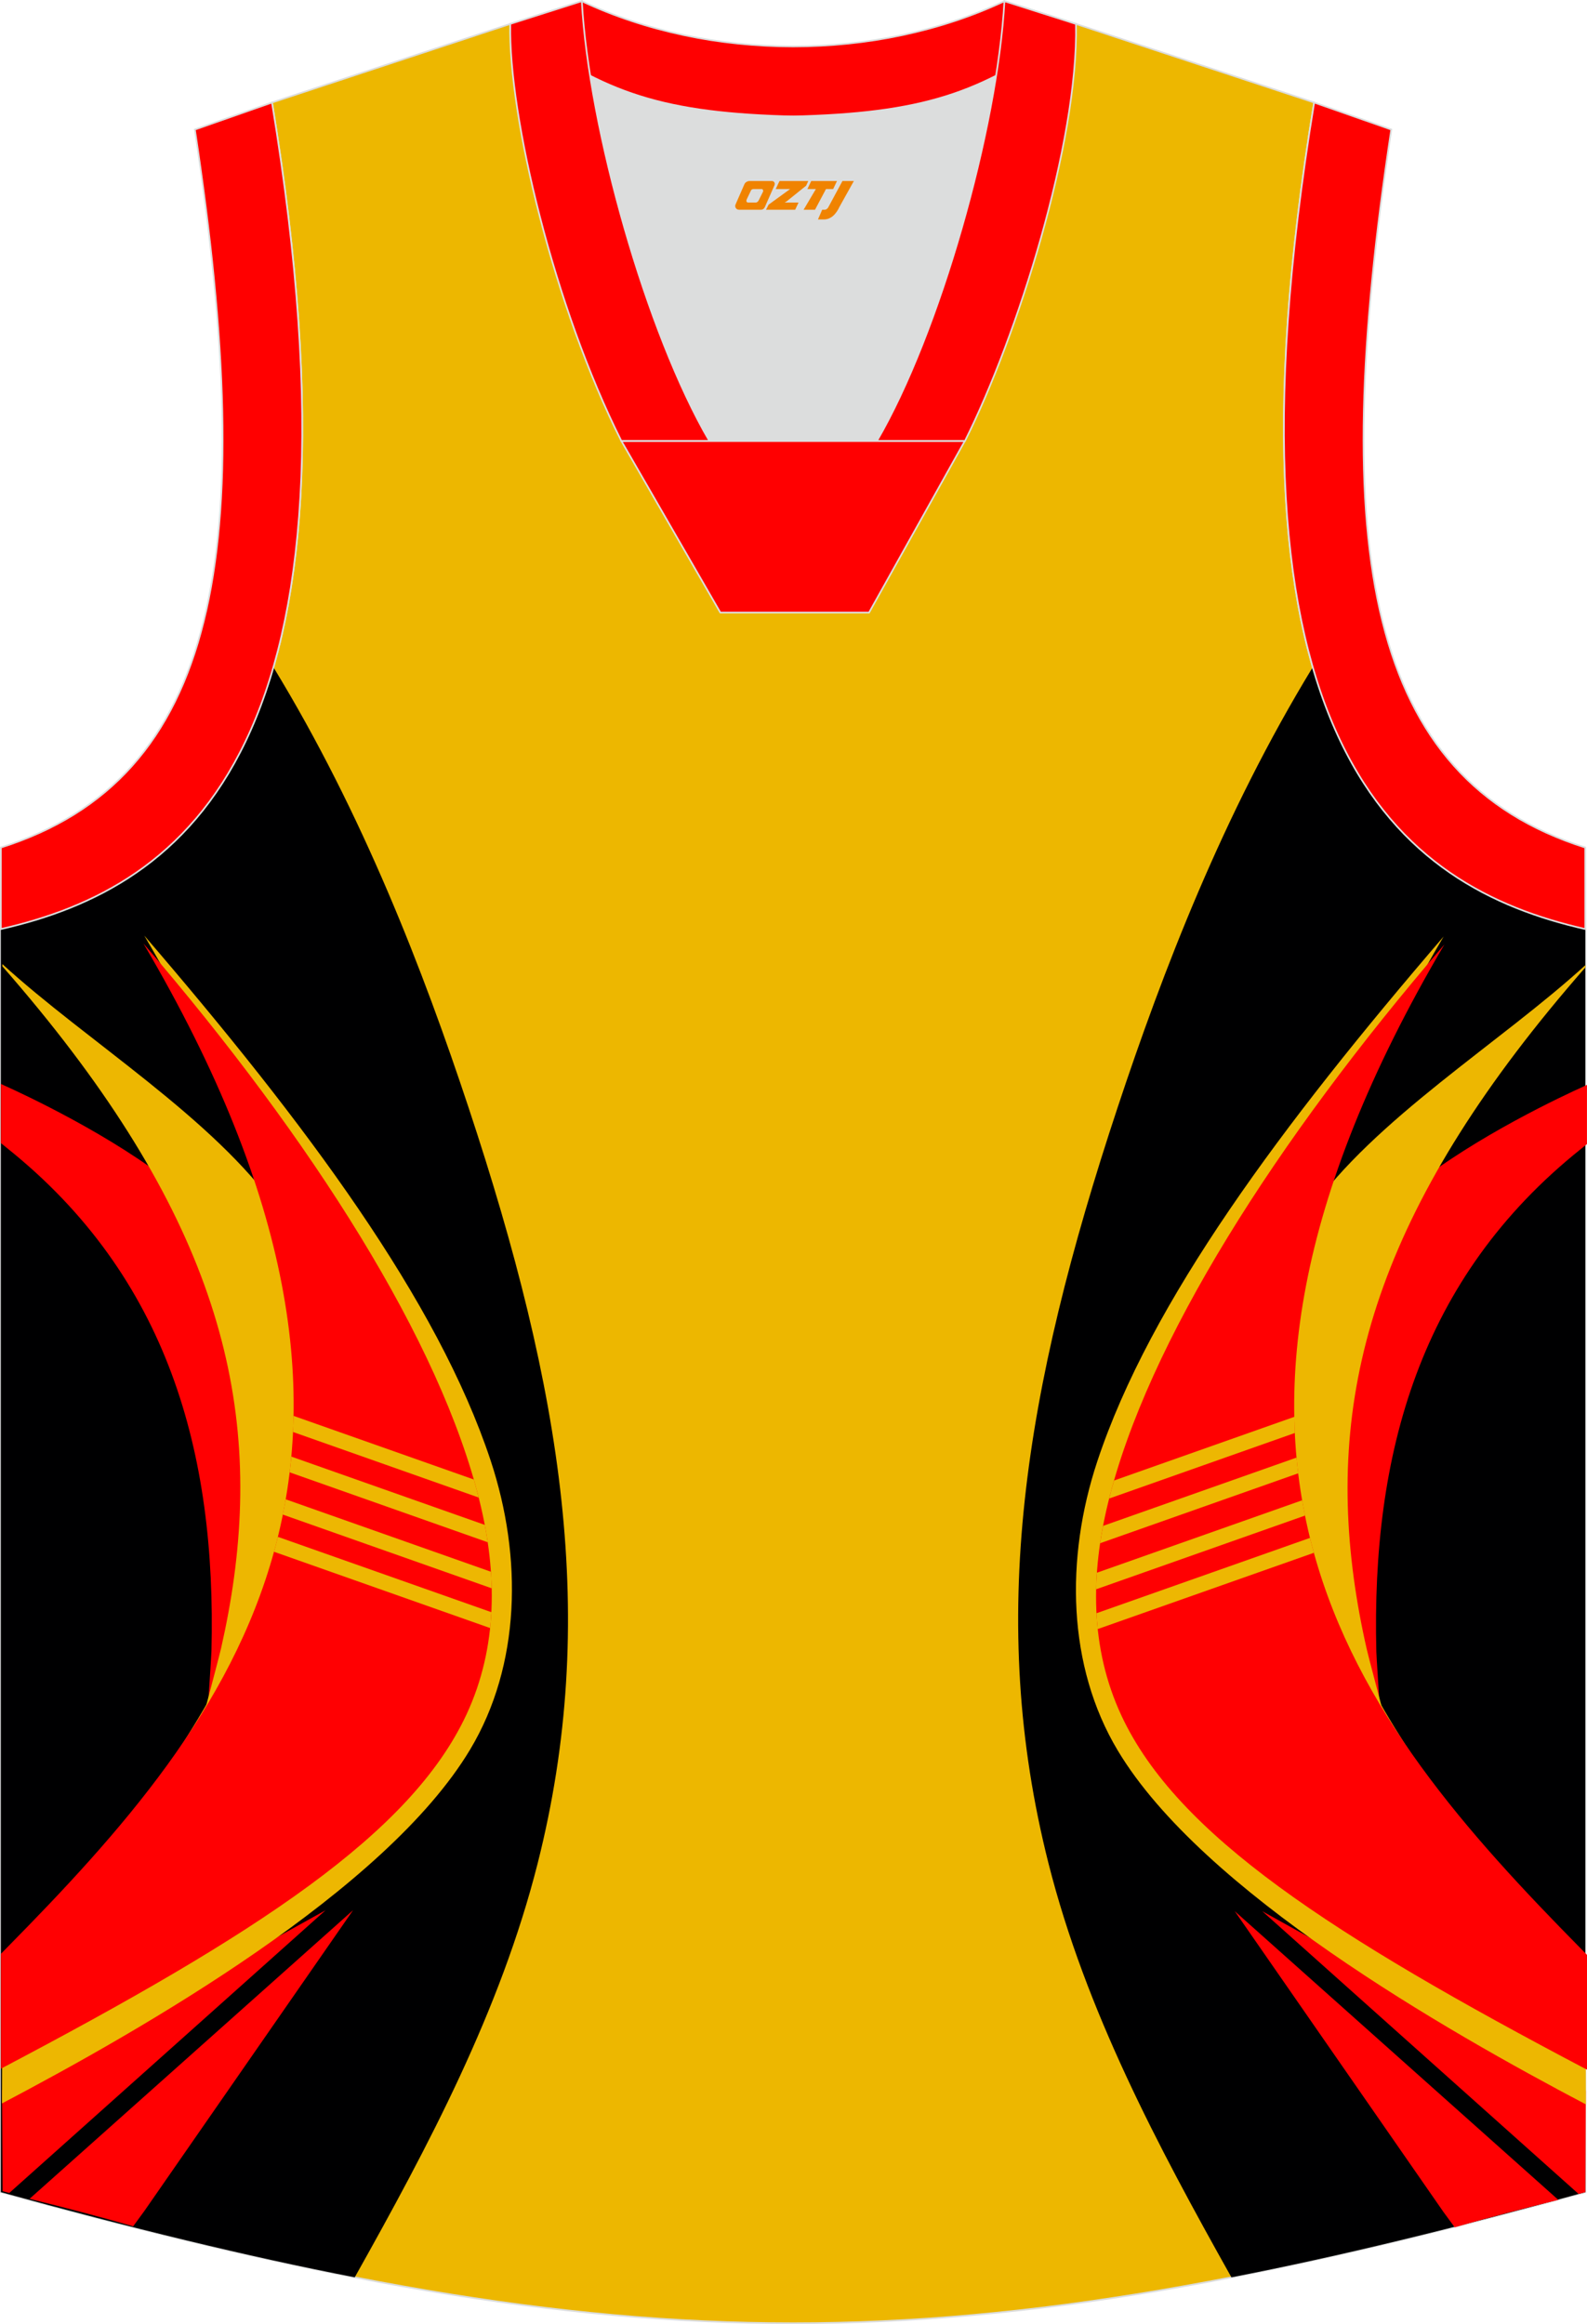
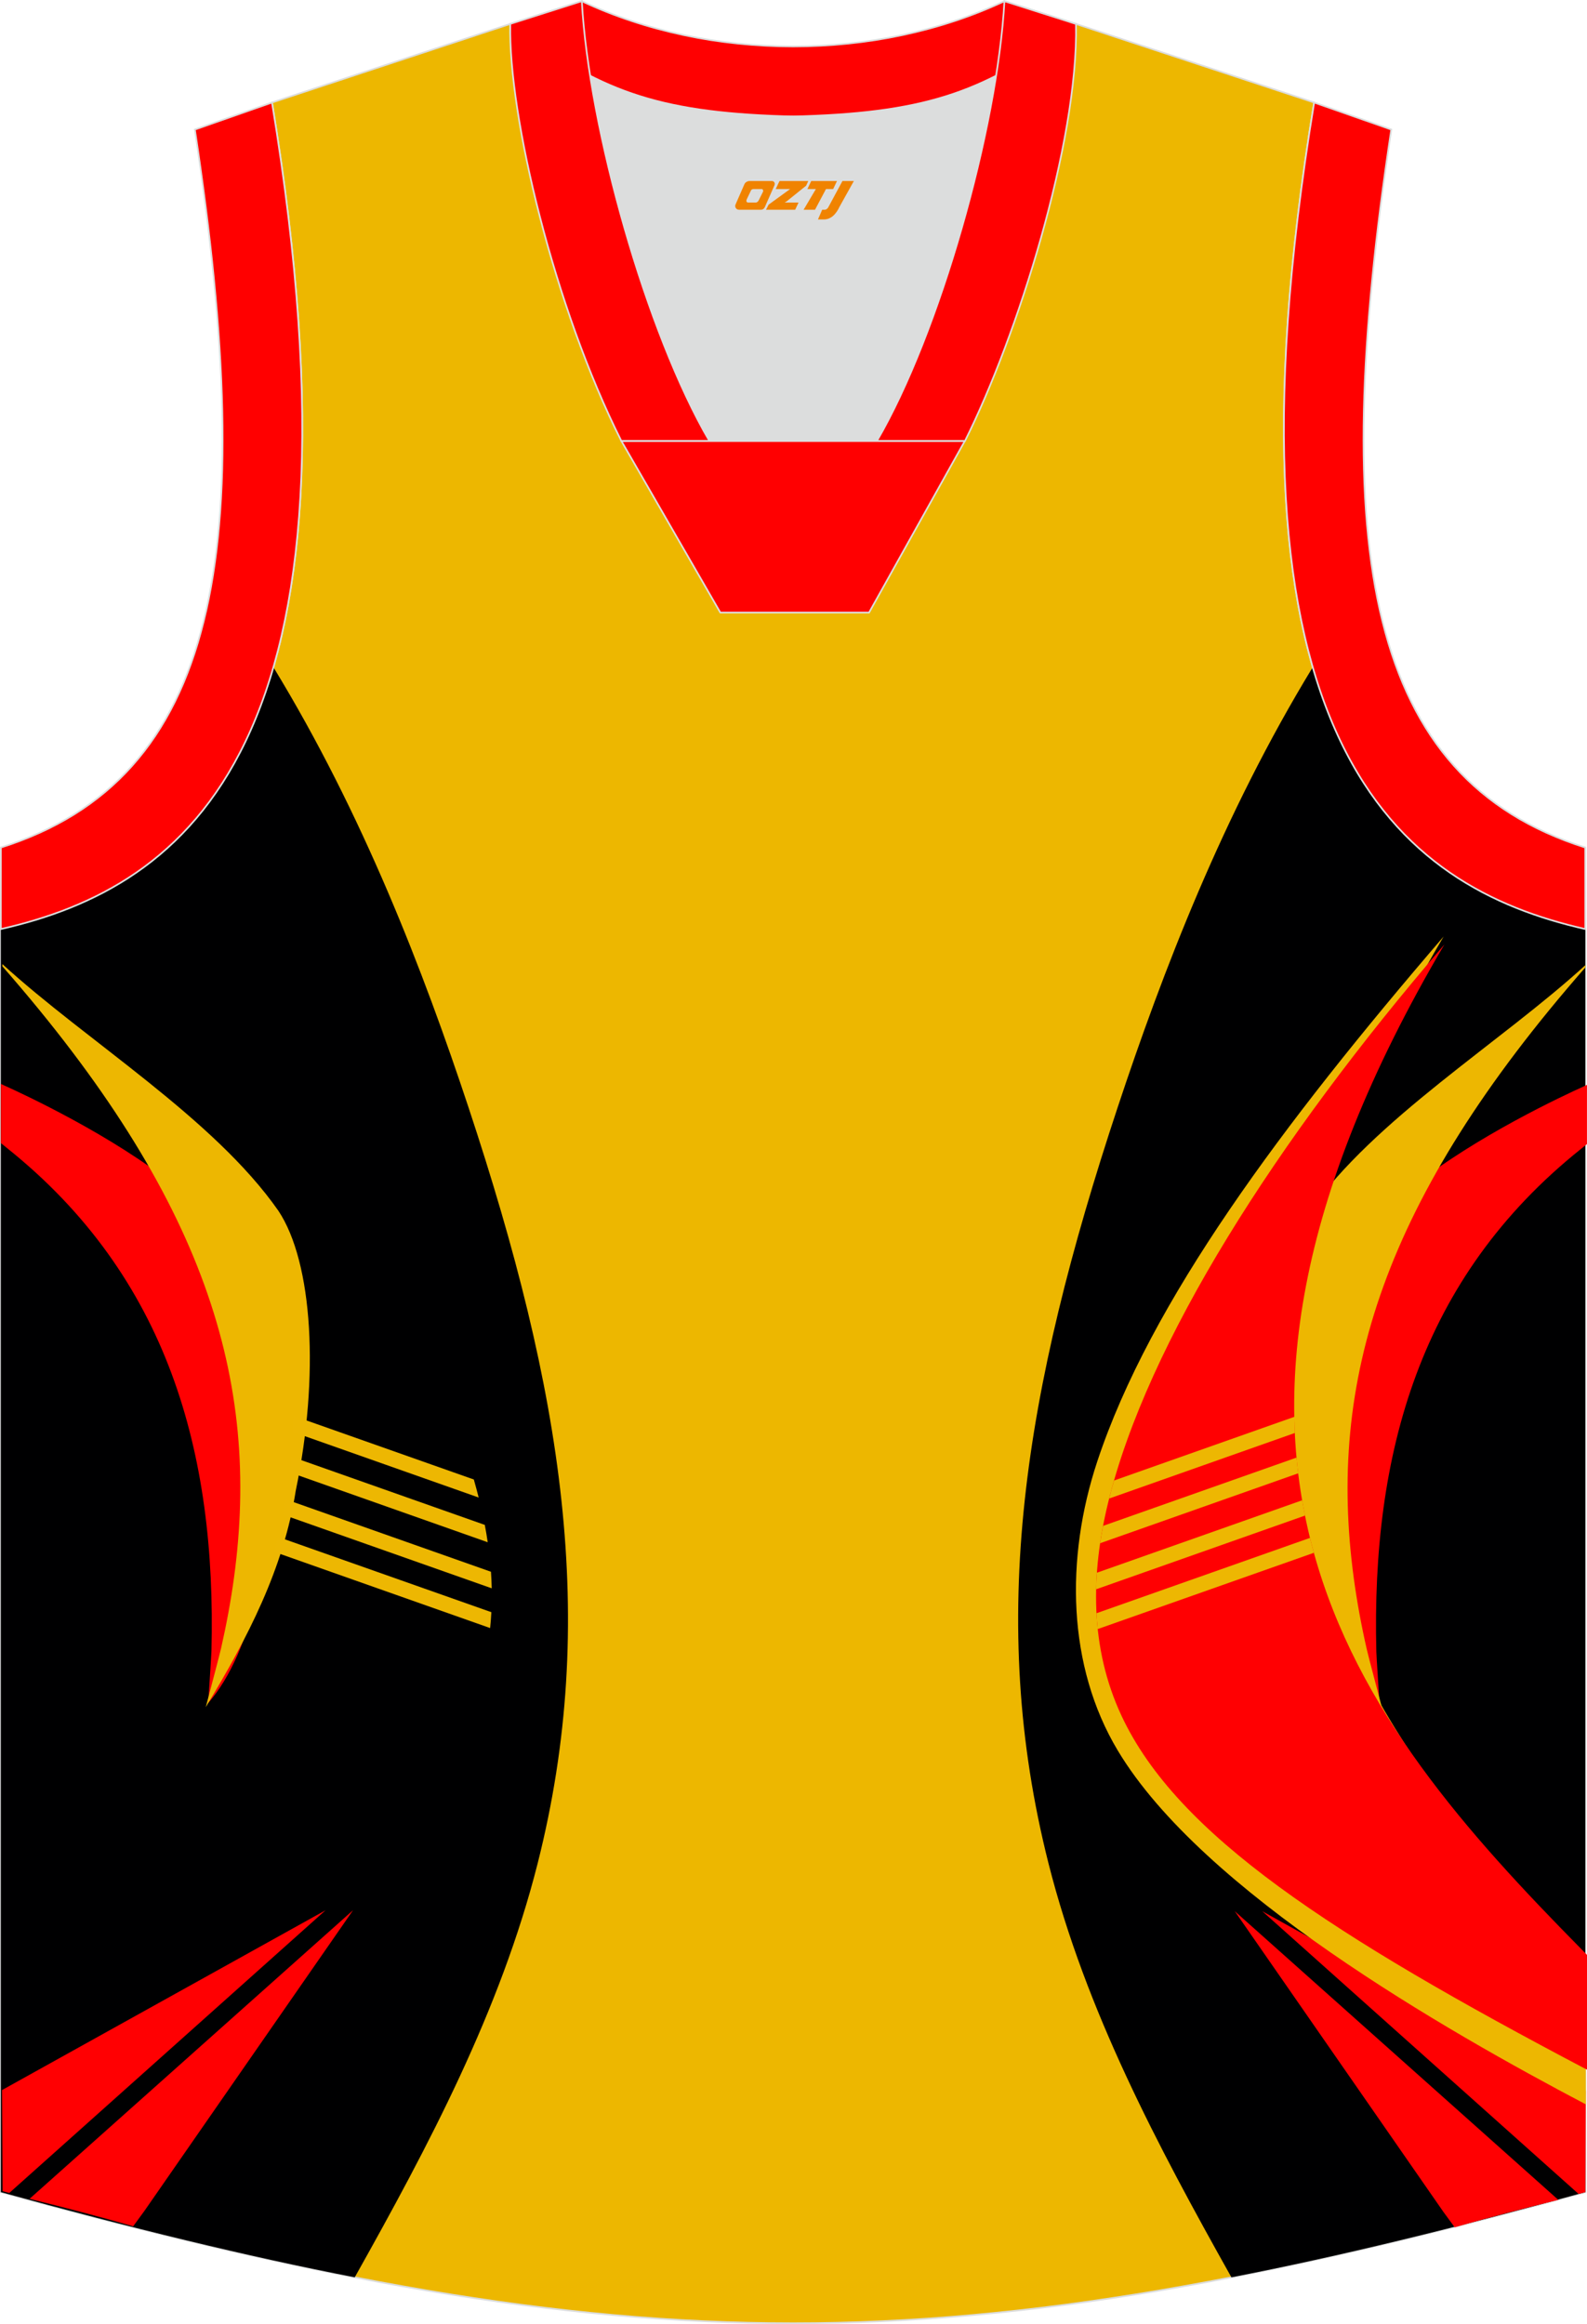
<svg xmlns="http://www.w3.org/2000/svg" version="1.1" id="图层_1" x="0px" y="0px" width="375.93px" height="550.38px" viewBox="0 0 375.93 550.38" enable-background="new 0 0 375.93 550.38" xml:space="preserve">
  <g>
    <path fill="#EDB700" stroke="#DCDDDD" stroke-width="0.4" stroke-miterlimit="22.926" d="M187.76,27.59   c-32.53-0.77-44.04-4.9-66.9-21.92L64.43,24.28C89.51,176.58,44.11,210.06,0.2,220.02v299.12   c75.06,20.69,131.37,31.04,187.67,31.04s112.6-10.35,187.67-31.04V220.02c-43.91-9.96-89.31-43.44-64.23-195.74L254.88,5.67   C232.02,22.69,220.29,26.81,187.76,27.59z" />
    <path fill="#000001" d="M64.76,158c-12.13,42.02-38.6,56.13-64.56,62.02v299.12c30.65,8.45,58.16,15.17,83.83,20.17   c17.51-31.22,34.5-63.16,43.33-98.03c14.59-57.68,5.89-111.84-16.37-179C100.31,230.06,85.99,192.78,64.76,158z" />
    <g>
      <polygon fill="#FF0002" points="0.48,494.96 0.6,518.91 2.2,519.33 77.12,452.38   " />
      <path fill="#FF0002" d="M7,520.72c8.32,2.07,16.01,4.04,24.54,6.51l2.67-3.65l49.43-71.22L7,520.72z" />
      <path fill="#FF0002" d="M0.2,256.68v14.01c0.74,0.61,1.38,1.13,1.51,1.23c38.07,30.45,49.57,72.07,48.38,119.03    c-0.03,1.28-0.7,11.04-0.75,12.33c21.18-24.2,20.02-99.97-7.69-122.32c-15.02-12.11-36.4-22-40.69-23.92    C0.81,256.98,0.52,256.84,0.2,256.68z" />
-       <path fill="#EDB701" d="M0.56,228.31v0.53c48.1,54.92,61.21,98.09,54.88,144.7c-0.75,5.54-1.79,11.14-3.07,16.8    c-0.45,1.99-3.11,11.93-3.63,13.94c9.99-16.47,18.44-32.85,21.32-51.26c5.62-27.08,4.07-53.98-4.11-66.28    C50.62,264.78,20.53,246.58,0.56,228.31z" />
-       <path fill="#EDB701" d="M0.57,464.65l-0.1,33.48c33.26-17.52,90.88-50.4,110.9-83.82c11.96-19.97,12.45-45.47,4.86-68.41    c-12.57-37.95-43.66-79.68-82.05-124.34c47.65,80.88,41.29,137.61,15.19,181.27c-12.51,21.93-28.96,41.65-46.69,59.71    C2.43,462.79,1.82,463.4,0.57,464.65z" />
-       <path fill="#FF0002" d="M0.2,462.72v27.19c60.73-31.96,97.11-55.63,110.28-83.85c7.51-16.09,7.3-33.55,3.13-50.55    c-9.26-37.72-39.5-85.38-79.63-132.07c71.55,121.45,21.89,182.88-32.57,238.04C1.28,461.61,0.78,462.13,0.2,462.72z" />
+       <path fill="#EDB701" d="M0.56,228.31v0.53c48.1,54.92,61.21,98.09,54.88,144.7c-0.75,5.54-1.79,11.14-3.07,16.8    c-0.45,1.99-3.11,11.93-3.63,13.94c9.99-16.47,18.44-32.85,21.32-51.26c5.62-27.08,4.07-53.98-4.11-66.28    C50.62,264.78,20.53,246.58,0.56,228.31" />
      <path fill="#EDB702" d="M116.1,385.55c0.13-1.25,0.23-2.5,0.29-3.76l-50.57-17.84c-0.29,1.19-0.6,2.36-0.92,3.53L116.1,385.55    L116.1,385.55z M116.48,376.14l-49.49-17.46c0.24-1.2,0.47-2.4,0.68-3.62l48.63,17.16C116.39,373.52,116.45,374.83,116.48,376.14    L116.48,376.14z M115.53,365.23l-46.92-16.56c0.15-1.23,0.28-2.47,0.4-3.72l45.83,16.17C115.1,362.49,115.33,363.86,115.53,365.23    L115.53,365.23z M113.39,354.64c-0.36-1.41-0.74-2.83-1.15-4.27L69.53,335.3c-0.02,1.28-0.06,2.55-0.12,3.82L113.39,354.64z" />
    </g>
    <path fill="#000001" d="M310.97,158c12.13,42.02,38.6,56.13,64.56,62.02v299.12c-30.65,8.45-58.16,15.17-83.83,20.17   c-17.51-31.22-34.5-63.16-43.33-98.03c-14.59-57.68-5.89-111.84,16.37-179C275.42,230.06,289.75,192.78,310.97,158z" />
    <path fill="#DCDDDD" d="M168.05,104.45c-12.27-21.05-23.66-57.43-28.26-86.52c12.37,6.29,25.23,8.94,45.85,9.59   c1.82,0.06,2.86,0.05,4.7-0.01c20.49-0.66,33.3-3.31,45.62-9.58c-4.6,29.09-16,65.47-28.26,86.52H168.05L168.05,104.45z" />
    <path fill="#FF0001" stroke="#DCDDDD" stroke-width="0.4" stroke-miterlimit="22.926" d="M237.92,0.28l15.98,5.08l0.72,0.23   l-1.06,1.07c-19.66,14.66-33.2,19.88-63.22,20.86c-1.84,0.06-2.88,0.06-4.69,0.01c-30.52-0.96-44.04-6.29-64.11-21.35l-0.48-0.54   l0.86-0.3l15.9-5.06C168.25,14.57,207.49,14.57,237.92,0.28z" />
    <path fill="#FF0000" stroke="#DCDDDD" stroke-width="0.4" stroke-miterlimit="22.926" d="M64.43,24.28   C89.51,176.58,44.11,210.06,0.2,220.02l0.01-19.31c51.58-16.31,61.18-69.77,45.95-170.03L64.43,24.28z" />
    <path fill="#FF0001" stroke="#DCDDDD" stroke-width="0.4" stroke-miterlimit="22.926" d="M168.05,104.45   c-14.93-25.62-28.57-73.93-30.23-104.18l-16.95,5.39c-0.46,21.72,10.35,66.97,26.32,98.78h20.86L168.05,104.45L168.05,104.45   L168.05,104.45z M254.88,5.67l-16.95-5.39c-1.67,30.25-15.3,78.56-30.23,104.18h20.79h0.08C241.03,79.53,255.47,33.73,254.88,5.67z   " />
    <polygon fill="#FF0001" stroke="#DCDDDD" stroke-width="0.4" stroke-miterlimit="22.926" points="147.2,104.45 228.54,104.45    205.87,145.06 170.63,145.06  " />
    <path fill="#FF0000" stroke="#DCDDDD" stroke-width="0.4" stroke-miterlimit="22.926" d="M311.3,24.28   c-25.08,152.3,20.32,185.78,64.23,195.74l-0.02-19.31c-51.58-16.31-61.17-69.77-45.94-170.03L311.3,24.28z" />
    <g>
      <polygon fill="#FF0002" points="299.01,452.61 373.93,519.56 375.54,519.14 375.65,495.2   " />
      <path fill="#FF0002" d="M292.49,452.6l49.43,71.22l2.67,3.65c8.53-2.47,16.23-4.44,24.54-6.51L292.49,452.6z" />
      <path fill="#FF0002" d="M375.16,257.28c-4.29,1.93-25.67,11.81-40.69,23.92c-27.71,22.34-28.87,98.12-7.69,122.32    c-0.05-1.29-0.72-11.05-0.75-12.33c-1.19-46.96,10.31-88.58,48.38-119.03c0.13-0.1,0.76-0.62,1.51-1.23v-14.02    C375.61,257.07,375.32,257.21,375.16,257.28z" />
      <path fill="#EDB701" d="M310.18,286.97c-8.18,12.3-9.73,39.2-4.11,66.28c2.88,18.42,11.33,34.79,21.32,51.26    c-0.51-2.01-3.18-11.95-3.63-13.94c-1.29-5.66-2.32-11.25-3.07-16.8c-6.32-46.61,6.79-89.78,54.88-144.7v-0.53    C355.6,246.82,325.51,265.02,310.18,286.97z" />
      <path fill="#EDB701" d="M373.46,462.77c-17.74-18.06-34.18-37.79-46.69-59.71c-26.11-43.66-32.47-100.39,15.19-181.27    c-38.39,44.66-69.48,86.39-82.05,124.34c-7.59,22.93-7.1,48.44,4.86,68.41c20.03,33.43,77.64,66.31,110.9,83.82l-0.1-33.48    C374.31,463.63,373.7,463.02,373.46,462.77z" />
      <path fill="#FF0002" d="M374.72,461.71c-54.46-55.16-104.12-116.59-32.57-238.04c-40.13,46.69-70.37,94.36-79.63,132.07    c-4.17,17-4.38,34.46,3.13,50.55c13.18,28.22,49.55,51.89,110.28,83.85v-27.19C375.35,462.36,374.85,461.84,374.72,461.71z" />
      <path fill="#EDB702" d="M260.03,385.79l51.2-18.06c-0.32-1.17-0.63-2.35-0.92-3.53l-50.57,17.84    C259.8,383.29,259.9,384.54,260.03,385.79L260.03,385.79z M259.65,376.37c0.03-1.31,0.09-2.61,0.18-3.92l48.63-17.16    c0.21,1.22,0.43,2.42,0.68,3.62L259.65,376.37L259.65,376.37z M260.6,365.46c0.2-1.37,0.44-2.74,0.7-4.11l45.83-16.17    c0.11,1.25,0.25,2.49,0.4,3.72L260.6,365.46L260.6,365.46z M306.73,339.35c-0.06-1.26-0.1-2.53-0.13-3.82l-42.71,15.08    c-0.42,1.44-0.8,2.86-1.15,4.27L306.73,339.35z" />
    </g>
  </g>
  <g>
    <path fill="#F08300" d="M199.56,42.87l-3.4,6.3c-0.2,0.3-0.5,0.5-0.8,0.5h-0.6l-1,2.3h1.2c2,0.1,3.2-1.5,3.9-3L202.26,42.87h-2.5L199.56,42.87z" />
    <polygon fill="#F08300" points="192.36,42.87 ,198.26,42.87 ,197.36,44.77 ,195.66,44.77 ,193.06,49.67 ,190.36,49.67 ,193.26,44.77 ,191.26,44.77 ,192.16,42.87" />
    <polygon fill="#F08300" points="186.36,47.97 ,185.86,47.97 ,186.36,47.67 ,190.96,43.97 ,191.46,42.87 ,184.66,42.87 ,184.36,43.47 ,183.76,44.77 ,186.56,44.77 ,187.16,44.77 ,182.06,48.47    ,181.46,49.67 ,188.06,49.67 ,188.36,49.67 ,189.16,47.97" />
    <path fill="#F08300" d="M182.86,42.87H177.56C177.06,42.87,176.56,43.17,176.36,43.57L174.26,48.37C173.96,48.97,174.36,49.67,175.06,49.67h5.2c0.4,0,0.7-0.2,0.9-0.6L183.46,43.87C183.66,43.37,183.36,42.87,182.86,42.87z M180.76,45.37L179.66,47.57C179.46,47.87,179.16,47.97,179.06,47.97l-1.8,0C177.06,47.97,176.66,47.87,176.86,47.27l1-2.1c0.1-0.3,0.4-0.4,0.7-0.4h1.9   C180.66,44.77,180.86,45.07,180.76,45.37z" />
  </g>
</svg>